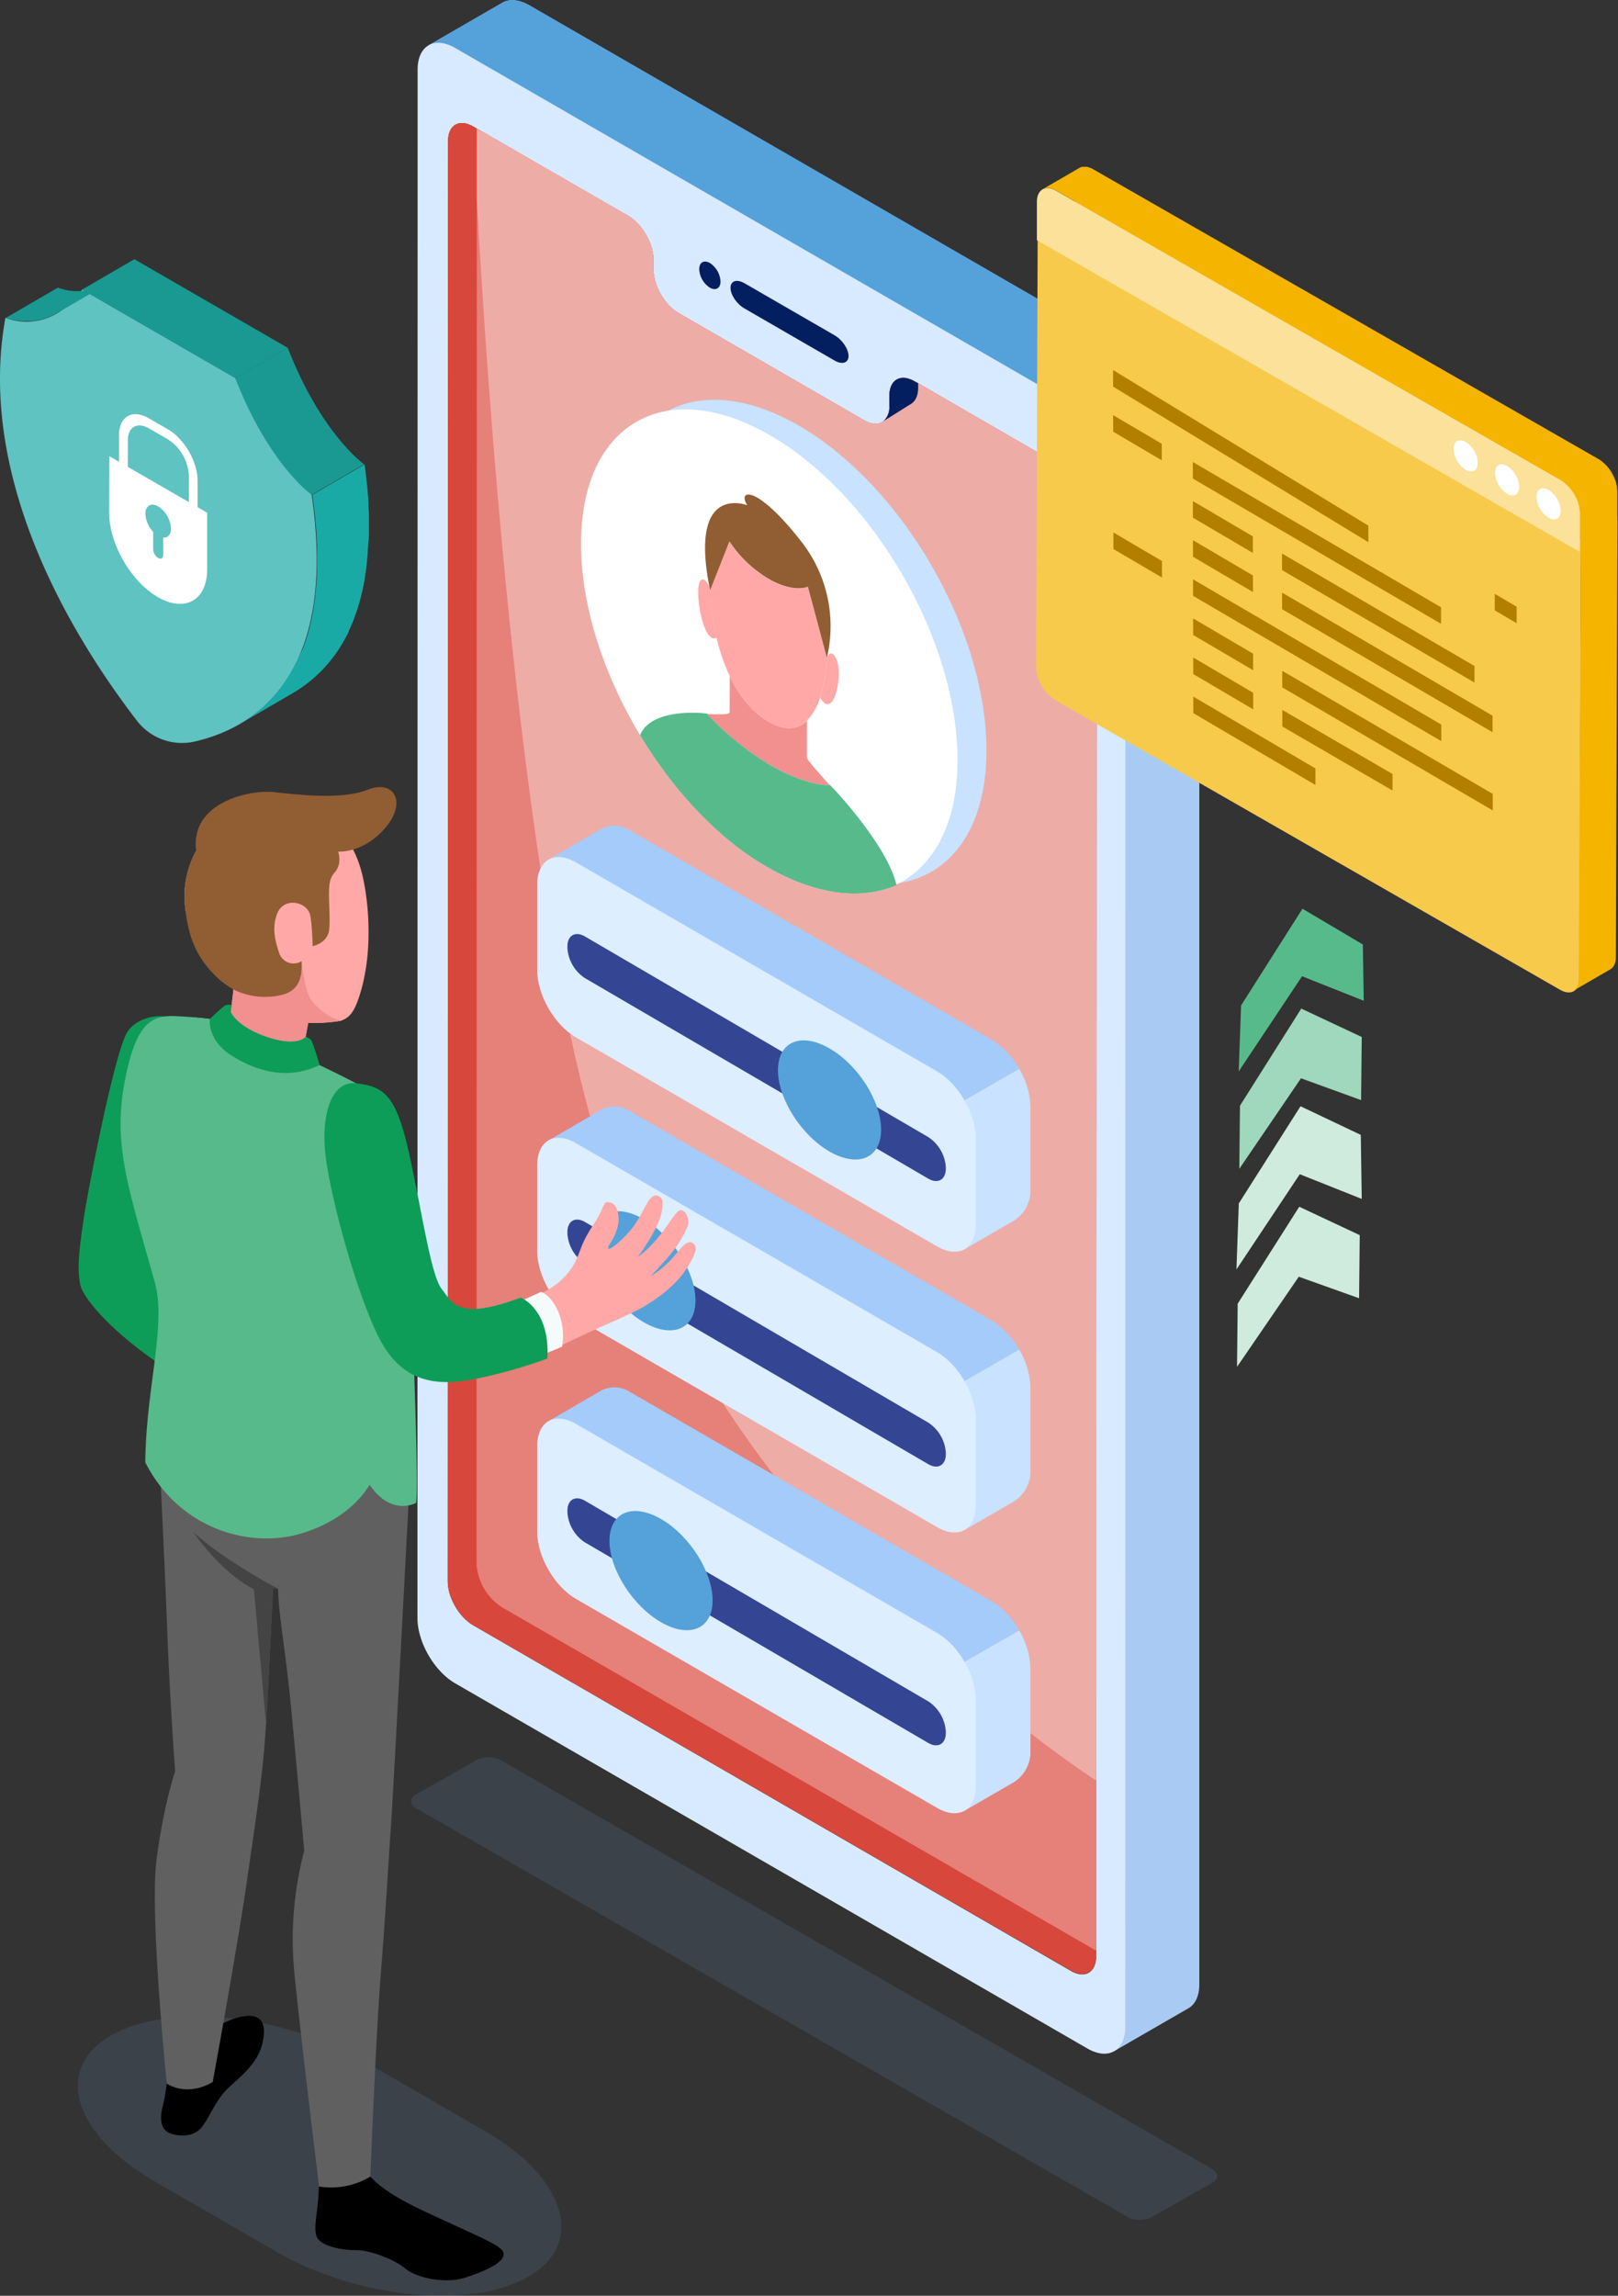
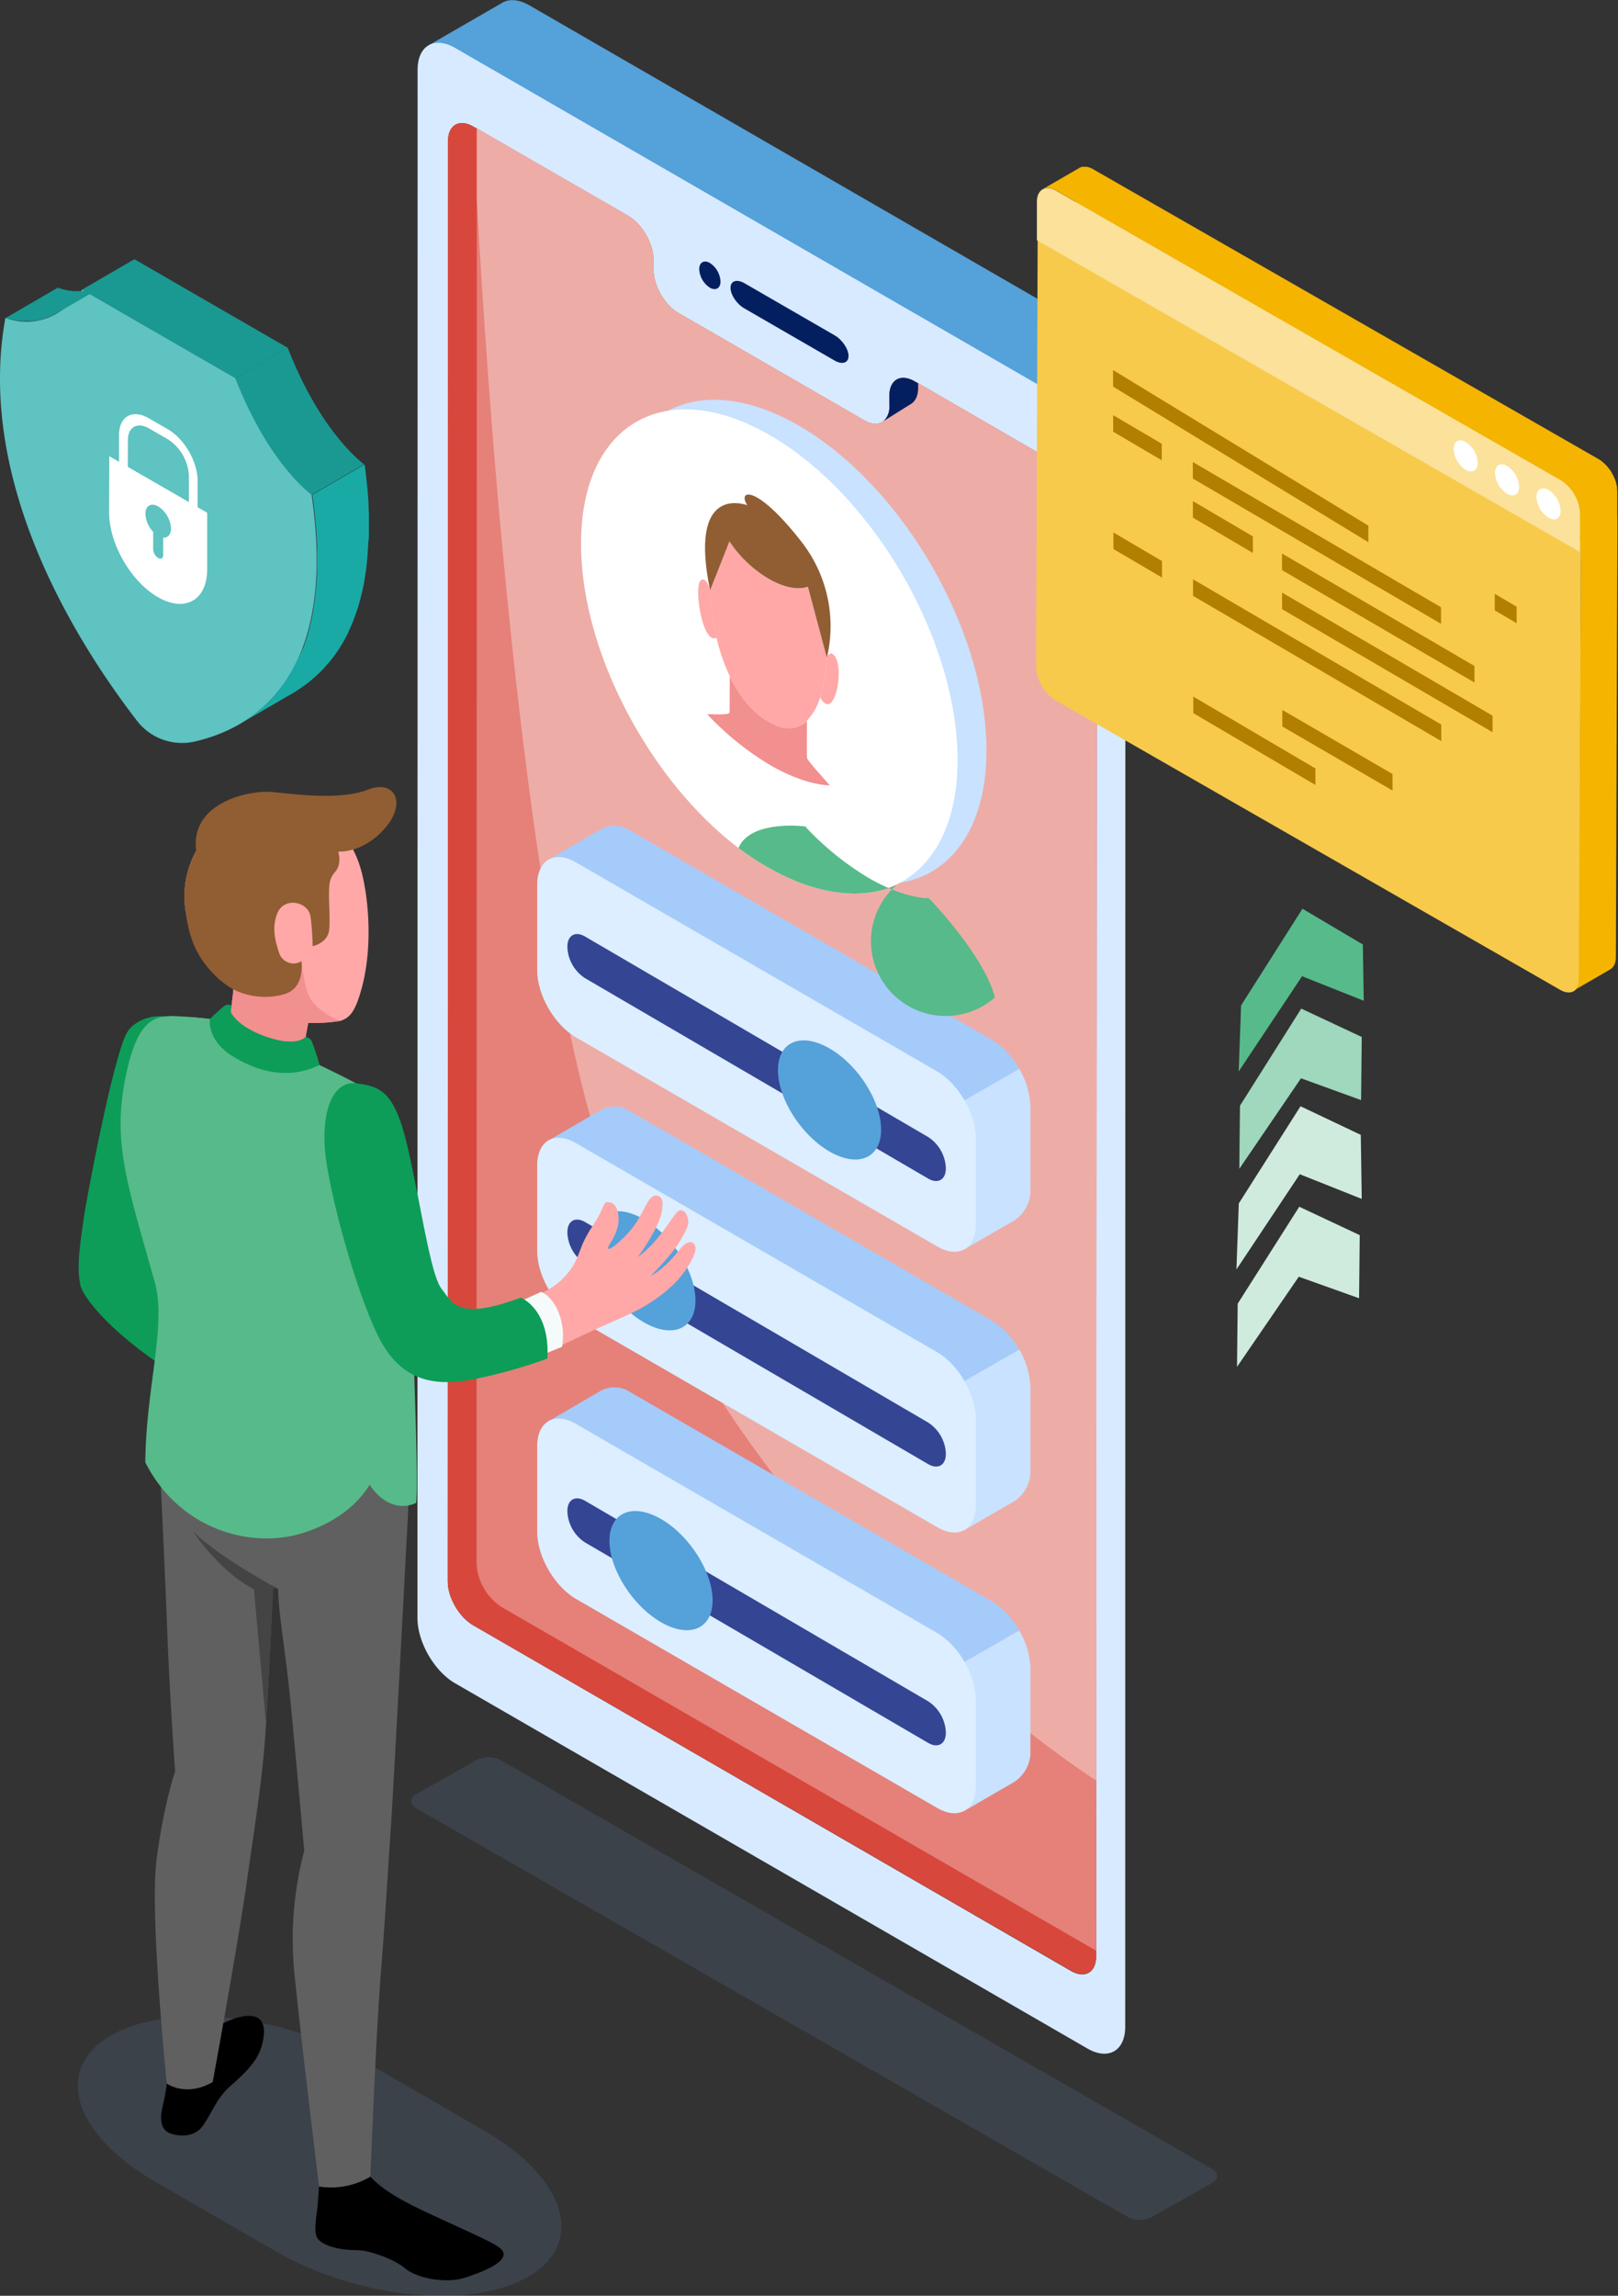
<svg xmlns="http://www.w3.org/2000/svg" viewBox="0 0 523.24 742.09">
  <rect x="0" y="0" width="523.24" height="742.09" fill="#333333" stroke="none" />
  <defs>
    <clipPath id="clip-path">
      <path d="M76.11,122.22,93,112.4c10.63,27.33,24,37.16,24.67,37.68l-16.9,9.82C100.08,159.38,86.74,149.55,76.11,122.22Z" fill="#199992" />
    </clipPath>
  </defs>
  <g style="isolation: isolate">
    <g id="Layer_1" data-name="Layer 1">
      <g>
        <g>
          <path d="M156.63,688.74l-39.06-22.56c-26.49-15.29-63.08-19-81.71-8.2s-12.28,31.88,14.22,47.17L89.13,727.7c26.5,15.3,63.08,19,81.72,8.22S183.12,704,156.63,688.74Z" fill="#6b99d1" opacity="0.15" style="mix-blend-mode: multiply" />
          <g>
            <g>
              <g>
-                 <path d="M384.2,649.23v0L360.33,663l-4.09-33.44L167.9,520.81c-6.74-3.89-12.2-13.35-12.2-21.13l0-412.26-17-72.82L162.57.81h0l0,0h0c2.2-1.24,5.23-1,8.57.88l204.5,118.07c6.74,3.89,12.2,13.36,12.2,21.13l0,500.43C387.88,645.25,386.47,648,384.2,649.23Z" fill="#a9cbf3" />
                <path d="M138.69,14.6,162.57.81h0l0,0h0c2.2-1.24,5.23-1,8.57.88l204.5,118.07a25,25,0,0,1,8.63,9.11l-109.11,63L155.72,124.49V87.42Z" fill="#55a1d9" />
                <g>
                  <path d="M135,523c0,7.79,5.44,17.23,12.21,21.13L351.72,662.2c6.71,3.85,12.16.7,12.16-7.05l.05-500.45c0-7.8-5.45-17.23-12.21-21.13L147.21,15.51c-6.72-3.9-12.16-.75-12.16,7Zm9.81-11.79.1-465.61c0-5.21,3.66-7.27,8.12-4.69l50.15,28.92c4.46,2.63,8.13,8.93,8.13,14.09v3.24c0,5.21,3.61,11.51,8.12,14.09l60,34.66c2.25,1.31,4.32,1.45,5.77.61v0a3.89,3.89,0,0,0,.47-.28,6.14,6.14,0,0,0,1.93-5v-3.24c0-5.16,3.61-7.28,8.12-4.69l1.18.65,49.58,28.7c4.47,2.58,8.13,8.92,8.13,14.08l-.14,465.66c0,5.21-3.62,7.28-8.13,4.7L152.94,525.31C148.43,522.67,144.81,516.38,144.81,511.17Z" fill="#d8eaff" />
                  <path d="M269.88,108.37,240.77,91.56c-2.5-1.44-4.53-.79-4.53,1.47s2,5.25,4.53,6.69l29.11,16.82c2.5,1.44,4.53.78,4.53-1.47S272.38,109.82,269.88,108.37Z" fill="#031f60" />
                  <path d="M233,91c0,2.18-1.53,3.07-3.43,2A7.59,7.59,0,0,1,226.12,87c0-2.18,1.53-3.07,3.43-2A7.57,7.57,0,0,1,233,91Z" fill="#031f60" />
                </g>
                <path d="M144.81,511.17c0,5.21,3.62,11.5,8.13,14.14L346.36,637c4.51,2.58,8.13.51,8.13-4.7v-1.78l.14-463.88c0-5.16-3.66-11.5-8.13-14.08l-49.58-28.7-1.18-.65c-4.51-2.59-8.12-.47-8.12,4.69v3.24c0,5.22-3.66,7.33-8.17,4.7l-60-34.66c-4.51-2.58-8.12-8.88-8.12-14.09V83.88c0-5.16-3.67-11.46-8.13-14.09l-49-28.26L153,40.87c-4.46-2.58-8.12-.52-8.12,4.69Z" fill="#d8473c" />
                <path d="M153,40.87l1.17.66,9.69,5.58V506.46L146,516.77a15.27,15.27,0,0,1-1.21-5.6l.1-465.61C144.91,40.35,148.57,38.29,153,40.87Z" fill="#d8473c" />
                <path d="M154.11,505.35a18,18,0,0,0,8.13,14.13L354.49,630.55l.14-463.88c0-5.16-3.66-11.5-8.13-14.08l-49.58-28.7v1.46c0,5.21-3.67,7.33-8.18,4.69l-1.12-.65v1.78c0,5.22-3.66,7.33-8.17,4.7l-60-34.66c-4.51-2.58-8.12-8.88-8.12-14.09V83.88c0-5.16-3.67-11.46-8.13-14.09l-49-28.26Z" fill="#e58179" />
                <path d="M189.82,357.11c-22.44-84.72-32.46-234.83-35.62-292.63v-23l49,28.26c4.46,2.63,8.13,8.93,8.13,14.09v3.24c0,5.21,3.61,11.51,8.12,14.09l60,34.66c4.51,2.63,8.17.52,8.17-4.7v-1.78l1.12.65c4.51,2.64,8.18.52,8.18-4.69v-1.46l49.58,28.7c4.47,2.58,8.13,8.92,8.13,14.08l-.13,408.92C351.86,573.9,225.82,493,189.82,357.11Z" fill="#eeaca7" />
                <path d="M285.69,136.15l9-5.64c1.5-1,2.21-2.81,2.21-5.16v-1.46l-1.18-.65c-4.51-2.59-8.12-.47-8.12,4.69v3.24A6.14,6.14,0,0,1,285.69,136.15Z" fill="#031f60" />
              </g>
              <path d="M392,701.12,161.87,568.94a8.53,8.53,0,0,0-7.76,0L134.55,580c-2.14,1.24-2.14,3.25,0,4.49L364.7,716.63a8.56,8.56,0,0,0,7.76,0l19.52-11C394.12,704.37,394.12,702.36,392,701.12Z" fill="#6b99d1" opacity="0.15" style="mix-blend-mode: multiply" />
            </g>
            <g>
              <g>
                <g>
                  <g>
                    <path d="M311.85,403.85,328,394.51a11.59,11.59,0,0,0,5.23-9.05v-27.7a25.63,25.63,0,0,0-3.65-12.32l-48.11,27.63Z" fill="#c8e2ff" />
                    <path d="M320.75,336.11,202.88,267.94a9.34,9.34,0,0,0-8.4,0l-17.18,10,104.18,95.17,48.11-27.63A25.59,25.59,0,0,0,320.75,336.11Z" fill="#a5cbfa" />
                  </g>
                  <path d="M186.22,278.73l116.86,67.61c6.9,4,12.5,13.67,12.5,21.65v27.7c0,8-5.6,11.21-12.5,7.22L186.22,335.3c-6.91-4-12.5-13.68-12.5-21.65V286C173.72,278,179.32,274.75,186.22,278.73Z" fill="#dceeff" />
                </g>
                <path d="M300.13,367.52,189.18,302.71c-3.15-1.82-5.69-.35-5.69,3.28v.32a12.57,12.57,0,0,0,5.69,9.87l111,64.8c3.14,1.82,5.69.35,5.69-3.28v-.33A12.57,12.57,0,0,0,300.13,367.52Z" fill="#344593" />
                <path d="M284.94,365.17v.2c-.11,9.06-7.53,12.13-16.68,6.85s-16.57-16.93-16.68-26.11v-.2c0-9.21,7.47-12.36,16.68-7l.16.09C277.56,344.32,284.94,356,284.94,365.17Z" fill="#55a1d9" />
              </g>
              <g>
                <g>
                  <g>
                    <path d="M311.85,494.6,328,485.27a11.6,11.6,0,0,0,5.23-9.06v-27.7a25.69,25.69,0,0,0-3.65-12.32l-48.11,27.63Z" fill="#c8e2ff" />
                    <path d="M320.75,426.86,202.88,358.7a9.31,9.31,0,0,0-8.4,0l-17.18,10,104.18,95.16,48.11-27.63A25.67,25.67,0,0,0,320.75,426.86Z" fill="#a5cbfa" />
                  </g>
                  <path d="M186.22,369.49l116.86,67.6c6.9,4,12.5,13.67,12.5,21.65v27.7c0,8-5.6,11.2-12.5,7.21L186.22,426.06c-6.91-4-12.5-13.68-12.5-21.66V376.71C173.72,368.73,179.32,365.5,186.22,369.49Z" fill="#dceeff" />
                </g>
                <path d="M300.13,459.81,189.18,395c-3.15-1.81-5.69-.34-5.69,3.29v.32a12.56,12.56,0,0,0,5.69,9.86l111,64.81c3.14,1.81,5.69.34,5.69-3.29v-.32A12.6,12.6,0,0,0,300.13,459.81Z" fill="#344593" />
                <path d="M224.91,420.39v.2c-.11,9.06-7.54,12.13-16.68,6.85s-16.58-16.93-16.68-26.11v-.2c0-9.21,7.47-12.36,16.68-7l.15.09C217.52,399.54,224.91,411.23,224.91,420.39Z" fill="#55a1d9" />
              </g>
              <g>
                <g>
                  <g>
                    <path d="M311.85,585.35,328,576a11.6,11.6,0,0,0,5.23-9.06v-27.7A25.62,25.62,0,0,0,329.59,527l-48.11,27.62Z" fill="#c8e2ff" />
                    <path d="M320.75,517.61,202.88,449.45a9.34,9.34,0,0,0-8.4,0l-17.18,10,104.18,95.16L329.59,527A25.63,25.63,0,0,0,320.75,517.61Z" fill="#a5cbfa" />
                  </g>
                  <path d="M186.22,460.24l116.86,67.61c6.9,4,12.5,13.67,12.5,21.64v27.7c0,8-5.6,11.2-12.5,7.22l-116.86-67.6c-6.91-4-12.5-13.68-12.5-21.65v-27.7C173.72,459.49,179.32,456.26,186.22,460.24Z" fill="#dceeff" />
                </g>
                <path d="M300.13,549.92,189.18,485.11c-3.15-1.81-5.69-.35-5.69,3.29v.32a12.56,12.56,0,0,0,5.69,9.86l111,64.81c3.14,1.81,5.69.34,5.69-3.29v-.32A12.6,12.6,0,0,0,300.13,549.92Z" fill="#344593" />
                <path d="M230.45,517.32v.2c-.11,9.05-7.54,12.13-16.68,6.85s-16.58-16.93-16.68-26.11v-.2c0-9.21,7.47-12.37,16.68-7.05l.16.09C223.07,496.47,230.45,508.16,230.45,517.32Z" fill="#55a1d9" />
              </g>
            </g>
            <g>
              <path d="M34.5,365c-.87,7.53-10.11,38.61-8.18,49.73s32.85,31.1,32.85,31.1l4.26-19L50.34,413.93a10.76,10.76,0,0,1-3.11-9.22L51,378.58Z" fill="#ffa8a7" />
              <path d="M50.71,402.86l12.72-57.29c1.71-21.27-17.77-19.41-22.28-11.93S27.46,390.05,27,394.43c-1.69,11.07-2,16.46-1,21S37.87,433,59.17,445.78l4.26-19Z" fill="#0d9d58" />
              <path d="M53.94,673.45A63.49,63.49,0,0,1,52.57,681c-.79,3.26-1,7.51,2.71,8.68s7.85.79,10.2-2.38c2.93-4,4.46-8.88,8.71-12.72,4.07-3.69,9.12-7.86,10.58-13.74,1.33-5.31.48-8.62-3.14-9.15-4.58-.67-11.83,3.17-15.54,5.9C63.41,659.52,53.94,673.45,53.94,673.45Z" />
              <path d="M103.33,704.32s-.27,4.22-.52,7.58-1.45,8.7-.37,11.18,6.6,4.32,13.1,4.27c4.21,0,12.38,3.22,15.26,5.73,4.14,3.59,13.61,5,19.2,3.27s11.77-4.33,12.71-6.91-2-3.85-15.6-10.09-23.68-10.55-29-17.75Z" />
              <path d="M50.64,601c2.32-17.83,6-28.42,6-28.42S54.82,548.06,54,524.81C53,499.69,51.44,468.22,51,462l81.43,18.11s-5.12,97.36-6,110.12-1.89,30.43-3.21,46.81c-1.67,20.7-3.45,66.54-3.45,66.54a24.76,24.76,0,0,1-16.59,3.2s-7-57.17-8.23-71.85a112.19,112.19,0,0,1,3.44-36.7s-2.26-25.23-4.23-46c-1.76-18.51-4-29.58-4.24-38.63l-1.62-.87s-1.65,35.93-2.55,48.68-2.77,25-6.21,48.68C76.56,630.62,68.79,673,68.79,673c-8.61,5-14.85.5-14.85.5S48.31,618.85,50.64,601Z" fill="#606060" />
              <path d="M89.91,513.57s-18.29-9.69-27.44-18.43c0,0,8.5,12.87,19.65,18.58,0,0,4,44.63,3.95,43.75l2.29-44Z" fill="#444" />
              <path d="M62.53,328.93c6.2.29,10.82,1.89,11.6.06.6-1.42,1.41-9.69,1.41-9.69-.72-1.8-1.33-3.73-1.33-3.73a30.18,30.18,0,0,1-14.38-22.68A30.5,30.5,0,0,1,87,259.39c15.75-1.64,27.34,9.42,30.44,24.62,1.66,7.51,3.15,22.4-.57,35.78-2,7.16-3.71,9.21-6.76,10.19a56.12,56.12,0,0,1-10.46.69h0s-.83,4.65-1.41,7.64-.35,4.56,5.6,8.22-9,11.2-18.75,10.46-20.74-6.63-23.75-12.95C58,337,58.28,328.72,62.53,328.93Z" fill="#ffa8a7" />
              <path d="M62.53,328.93c6.2.29,10.82,1.89,11.6.06.6-1.42,1.41-9.69,1.41-9.69-.72-1.8-1.33-3.73-1.33-3.73a30.86,30.86,0,0,1-7.3-6.27l20.59,6.8,6-1.22,2.44-1.4,1.59-2.84c0,.4.94,9.39,3,12.44s7.14,6.6,9.94,6.77l-.34.13a56.12,56.12,0,0,1-10.46.69h0s-.83,4.65-1.41,7.64c-.52,2.69-.34,4.26,4.08,7.23L94,352l-25-.41c-.68-.43-1.34-.86-2-1.32l-7.45-11.48C58.37,333.44,59.33,328.77,62.53,328.93Z" fill="#f28f8f" />
              <path d="M70.9,316.6c-7.64-7-10.05-13.91-11.07-23.71A30.5,30.5,0,0,1,87,259.39c10.86-1.13,19.73,3.77,25.22,11.91a17.27,17.27,0,0,1-2.85,4s1.37,3.89-1.09,6.65c-1.77,2-1.87,4-1.89,7.41,0,2.89.38,8,.07,11.1-.43,4.42-5.35,5.38-5.35,5.38s-.26-9.9-1.13-10.94c-1.67-3.66-8.39-4.75-10.38.5-1.63,4.34-.77,8.25.61,12.44a4.92,4.92,0,0,0,7.35,2.84c-.06,2,.74,8.9-5.88,10.76a22.9,22.9,0,0,1-16.18-1.61A29.76,29.76,0,0,1,70.9,316.6Z" fill="#915d33" />
              <path d="M109.36,275.26s7.91.74,15.12-7.52,3.15-15.92-5.56-12.47-23.27,1.5-30.63.75-26.9,3.21-24.86,19Z" fill="#915d33" />
              <path d="M71.51,329.85c-1.72,4.28,2.64,9.52,14.29,13.18s12.7-1,12.7-1,17.07,7.78,22.63,11.67c7,4.88,10.1,19,11,42.9,1.09,27.62,3.37,82.11,2.45,89.18,0,0-7.91,4.57-15.06-5.82-4.26,7-12,12.71-22.18,15.75-16.43,4.9-39.31-1.3-50.35-23,.19-24.22,7-44.55,3-58.5-9-31.95-13.7-45-9.34-66.26,3.6-17.5,8.64-19.68,15.56-19.51A145,145,0,0,1,71.51,329.85Z" fill="#57ba8a" />
              <path d="M74.88,325a2.21,2.21,0,0,0-2.35.22c-1.25.88-4.66,4.15-4.66,4.15s-1.05,6.83,7.2,11.95,18.11,7.83,28.28,2.95a78.31,78.31,0,0,0-2.57-7.78,2.78,2.78,0,0,0-2-1.3s-2.58,3.34-12.43,0-11.71-8.07-11.71-8.07Z" fill="#0d9d58" />
              <path d="M158.45,423.87c-13.72,3.46-16.95-5.19-18.75-12.36-4.36-17.34-6.72-33-10-42.85-3.83-11.61-7.85-13.46-13.49-15.72-6.62-2.66-12.32,2.94-10.12,17.72,2.61,17.47,6,29.75,12.58,50.44,1.7,5.4,5.53,15,11.26,19.63,7.08,5.73,17.74,5.48,33.87,1.47,6.89-1.72,14.43-5.83,27.44-11.9,3.49-1.62,6.21-2.71,12.92-5.83s13.68-8.34,17.2-13.43,4-7.47,3.26-8.64c-.9-1.45-2.5-1.13-4.37,1s-4.61,6-9.87,9.14c0,0,4.33-4.48,6.68-7.39a37.11,37.11,0,0,0,5.19-8.48c1.24-3-1.32-7-3.25-4.89s-2.87,4.28-6.42,8.53a37.13,37.13,0,0,1-6.36,6.07,69.76,69.76,0,0,0,5.86-9.42c2.25-4.61,2.23-7,2.13-8.52s-2.28-3.39-4.34-.46c-1.85,2.64-3.06,6.77-7.37,11.25-3.13,3.26-5.79,5.13-5.87,4.23s1.9-2.69,3-6.47c1.07-3.61,0-7.79-2.11-8.23s-1.68-.32-3.36,3.22-4.27,6.16-6.24,11.34c-1.73,4.55-2.52,6.4-5.64,9.71C179,416.62,171.49,420.58,158.45,423.87Z" fill="#ffa8a7" />
              <path d="M167.34,421.07l7.68-3.49c4.48,1.92,8.16,9.68,6.74,17.75l-9.34,3.82Z" fill="#f5fbfb" />
              <path d="M115.25,350.19c8.92,1.06,12.89,3.59,17.18,23.29s7,38.87,10.43,43.21,5,10.44,25.56,2.75c0,0,9.53,3.72,8.59,19.71a161.6,161.6,0,0,1-23.55,6.63c-12.44,2.41-23.84,1.28-31.38-14.34S106.5,385.25,105.2,372.8,107.1,349.21,115.25,350.19Z" fill="#0d9d58" />
            </g>
          </g>
        </g>
        <g>
          <path d="M341.83,71.62c-3.44-2-6.25-.39-6.26,3.57l-.51,140.38a13.72,13.72,0,0,0,6.22,10.77l163.23,93.6c3.45,2,6.25.4,6.26-3.56L511.28,176a13.71,13.71,0,0,0-6.21-10.77Z" fill="#f7ca4c" />
          <path d="M340.8,71.14a3.81,3.81,0,0,0-.44-.15l-.27-.08-.26-.06-.33,0-.19,0a2.67,2.67,0,0,0-.4,0h-.09a3.4,3.4,0,0,0-.46.06l-.11,0-.34.1-.11,0a3,3,0,0,0-.41.19l12-7,0,0a2.3,2.3,0,0,1,.32-.15l.06,0,.1,0L350,64l.18,0,.11,0,.06,0,.38,0h.51l.19,0,.17,0,.16,0,.26.06.13,0,.14.05a3.81,3.81,0,0,1,.44.15l.16,0,.09.05a7.08,7.08,0,0,1,.78.39L517,158.28a8.33,8.33,0,0,1,1.18.82c.12.09.24.21.36.31s.37.31.55.49l.24.25.2.22a2.83,2.83,0,0,1,.24.25c.18.2.35.41.51.62s.11.15.16.22l.09.12.16.22q.19.27.36.54l.33.53,0,0,0,0,.25.44.27.53.22.49v.05c.08.19.16.37.23.56s.15.39.21.59.06.2.1.3l0,.12c0,.07.05.14.07.21.06.24.12.48.17.72s0,.29.08.44,0,.15,0,.22l0,.21a8.42,8.42,0,0,1,.08,1.22l-.51,140.38c0,2-.7,3.35-1.82,4l-12,6.95c1.12-.65,1.82-2,1.82-4L511.28,176a10,10,0,0,0-.11-1.43c0-.07,0-.15,0-.22a13.49,13.49,0,0,0-.31-1.37.56.56,0,0,1,0-.12c-.16-.5-.34-1-.55-1.48v0c-.22-.5-.46-1-.73-1.46l0,0a14.46,14.46,0,0,0-.87-1.33.83.83,0,0,1-.08-.12,13.93,13.93,0,0,0-.92-1.09,2.09,2.09,0,0,0-.2-.22c-.26-.27-.52-.51-.79-.74s-.24-.22-.36-.31a8.85,8.85,0,0,0-1.17-.82L341.83,71.62c-.27-.15-.53-.27-.78-.38Z" fill="#f4b400" />
          <g style="isolation: isolate">
            <path d="M341.58,61.67c-3.44-2-6.25-.4-6.26,3.56l0,12.42L511,178.46,511,166a13.7,13.7,0,0,0-6.22-10.77Z" fill="#fbe199" />
            <path d="M522.91,157.87a1.52,1.52,0,0,0,0-.21c0-.07,0-.15,0-.22s0-.29-.07-.44-.11-.47-.18-.71l-.06-.21a.93.93,0,0,1,0-.13l-.09-.3c-.07-.19-.14-.39-.22-.59s-.14-.37-.22-.56l0,0v0l-.22-.49-.27-.53-.24-.43,0,0,0-.05-.32-.53-.36-.54-.17-.22a.76.76,0,0,1-.08-.11l-.17-.23c-.16-.21-.33-.41-.5-.61s-.17-.17-.24-.26l-.21-.22-.24-.25c-.17-.17-.36-.32-.55-.48l-.36-.32a9.9,9.9,0,0,0-1.17-.82L353.54,54.72a8.9,8.9,0,0,0-.87-.44l-.28-.09-.22-.08-.24-.08c-.18-.05-.37-.09-.54-.12l-.24,0h-.64l-.38,0-.08,0H350a1.8,1.8,0,0,0-.22.06l-.33.11-.31.15,0,0-12,6.95a3.16,3.16,0,0,1,.9-.34h.06a3.65,3.65,0,0,1,1-.05h.09a4.92,4.92,0,0,1,1,.22l.22.08a6.18,6.18,0,0,1,1.15.53l163.24,93.6a9.9,9.9,0,0,1,1.17.82c.13.1.24.21.36.32s.54.47.79.73l.21.22c.31.35.62.71.91,1.1a.44.44,0,0,1,.08.11,12.65,12.65,0,0,1,.87,1.33l0,0a14,14,0,0,1,.73,1.45v0a11.9,11.9,0,0,1,.55,1.47.93.93,0,0,0,0,.13,13.31,13.31,0,0,1,.31,1.36c0,.07,0,.15,0,.22A10.22,10.22,0,0,1,511,166l0,12.42,12-7,0-12.42A7.21,7.21,0,0,0,522.91,157.87Z" fill="#f4b400" />
          </g>
          <g>
            <path d="M474,142.87c-2.16-1.24-3.92-.24-3.92,2.24a8.58,8.58,0,0,0,3.89,6.75c2.16,1.24,3.92.24,3.92-2.24A8.61,8.61,0,0,0,474,142.87Z" fill="#fff" />
            <path d="M487.38,150.62c-2.17-1.25-3.92-.25-3.93,2.23a8.59,8.59,0,0,0,3.91,6.76c2.15,1.24,3.91.24,3.92-2.24A8.62,8.62,0,0,0,487.38,150.62Z" fill="#fff" />
            <path d="M500.8,158.37c-2.16-1.25-3.92-.25-3.93,2.23a8.6,8.6,0,0,0,3.9,6.75c2.17,1.25,3.92.25,3.93-2.23A8.59,8.59,0,0,0,500.8,158.37Z" fill="#fff" />
          </g>
          <g>
            <polygon points="375.69 143.44 375.7 148.79 359.99 139.55 359.98 134.2 375.69 143.44" fill="#b27f01" />
            <g style="isolation: isolate">
              <polygon points="450.32 250.19 450.32 255.53 414.69 234.83 414.68 229.48 450.32 250.19" fill="#b27f01" />
-               <polygon points="482.72 256.62 482.74 261.97 414.67 222.19 414.66 216.84 482.72 256.62" fill="#b27f01" />
              <polygon points="425.38 248.39 425.39 253.74 385.91 230.52 385.89 225.17 425.38 248.39" fill="#b27f01" />
              <polygon points="482.67 231.34 482.68 236.69 414.61 196.91 414.6 191.56 482.67 231.34" fill="#b27f01" />
-               <polygon points="405.26 223.94 405.27 229.29 385.88 217.88 385.87 212.53 405.26 223.94" fill="#b27f01" />
              <polygon points="476.82 215.28 476.83 220.63 414.59 184.28 414.58 178.92 476.82 215.28" fill="#b27f01" />
              <polygon points="466.09 234.21 466.1 239.56 385.83 192.61 385.81 187.26 466.09 234.21" fill="#b27f01" />
-               <polygon points="405.18 186.02 405.19 191.37 385.8 179.97 385.79 174.62 405.18 186.02" fill="#b27f01" />
              <polygon points="405.15 173.38 405.17 178.74 385.77 167.33 385.76 161.98 405.15 173.38" fill="#b27f01" />
              <polygon points="466.01 196.3 466.02 201.65 385.75 154.69 385.74 149.34 466.01 196.3" fill="#b27f01" />
              <polygon points="442.51 169.92 442.52 175.27 359.96 124.97 359.95 119.62 442.51 169.92" fill="#b27f01" />
            </g>
            <polygon points="490.46 196.11 490.47 201.46 483.39 197.3 483.38 191.95 490.46 196.11" fill="#b27f01" />
            <polygon points="375.77 181.35 375.78 186.7 360.07 177.47 360.06 172.12 375.77 181.35" fill="#b27f01" />
-             <polygon points="405.23 211.3 405.25 216.65 385.85 205.25 385.84 199.9 405.23 211.3" fill="#b27f01" />
          </g>
        </g>
        <g style="isolation: isolate">
          <polygon points="68.23 98.1 43.46 83.79 26.56 93.61 51.33 107.92 76.11 122.22 93.01 112.4 68.23 98.1" fill="#199992" />
          <g>
            <path d="M76.11,122.22,93,112.4c10.63,27.33,24,37.16,24.67,37.68l-16.9,9.82C100.08,159.38,86.74,149.55,76.11,122.22Z" fill="#199992" />
            <g clip-path="url(#clip-path)">
              <path d="M117.24,149.75l-.69-.57c-.25-.21-.55-.47-.88-.77s-.65-.59-1-.95-.72-.69-1.11-1.09l-1.15-1.21c-.38-.41-.77-.84-1.18-1.31s-.8-.92-1.22-1.43-.85-1-1.3-1.6-1-1.26-1.48-1.94c-.72-1-1.46-2-2.21-3.13q-1.69-2.49-3.45-5.49c-.72-1.23-1.45-2.54-2.18-3.91-.5-.93-1-1.89-1.49-2.88s-.84-1.73-1.26-2.63-.81-1.75-1.21-2.66-.8-1.83-1.2-2.78-.8-2-1.19-3v0l-16.9,9.82v0c.39,1,.79,2,1.19,3s.8,1.88,1.2,2.78.8,1.8,1.21,2.66.84,1.78,1.26,2.63,1,2,1.49,2.88c.73,1.37,1.46,2.68,2.18,3.91q1.75,3,3.45,5.49c.75,1.11,1.49,2.16,2.21,3.13.5.68,1,1.33,1.48,1.94s.88,1.1,1.3,1.61.83,1,1.22,1.42.8.9,1.18,1.31l1.15,1.21c.39.4.76.76,1.11,1.09s.71.67,1,.95.63.56.88.77l.69.57.44.33,16.9-9.82Z" fill="#199992" />
            </g>
          </g>
          <path d="M100.78,159.9c8.22,56.23-16,74.75-37.81,79.8a18.4,18.4,0,0,1-18.71-6.76C21.45,203.3-7.45,153.12,1.75,102.73c.71.29,14.06,5.87,24.81-9.12l24.77,14.31,24.78,14.3C86.74,149.55,100.08,159.38,100.78,159.9Z" fill="#5ec3c1" />
          <g>
            <path d="M33.09,92.58c-.37.16-.73.31-1.09.44s-.62.21-.93.31l-.46.14c-.45.12-.9.23-1.34.32h0c-.62.12-1.21.2-1.8.26l-.5,0c-.37,0-.73,0-1.08.05h-.44l-1.09,0h-.24q-.63,0-1.2-.12l-.31,0-.76-.13-.36-.07-.58-.13-.32-.08-.49-.14-.26-.07-.45-.15-.13,0L18.78,93l-.1,0h0l-16.9,9.82.12,0h0l.43.17h0l.11,0,.44.15.11,0,.15,0,.49.14.19.05.13,0,.58.13.27.06h.09l.76.13.27,0H6q.57.07,1.2.12h.25c.35,0,.7,0,1.08,0H9c.36,0,.71,0,1.08,0h.29a1.52,1.52,0,0,1,.21,0c.58-.06,1.18-.14,1.8-.26h0c.45-.09.9-.2,1.36-.33l.46-.14c.26-.08.51-.15.76-.24l.17-.07c.36-.12.73-.28,1.09-.44a5.31,5.31,0,0,0,.55-.23c.55-.25,1.11-.54,1.67-.86l16.9-9.82c-.56.32-1.12.61-1.67.86C33.45,92.44,33.27,92.5,33.09,92.58Z" fill="#199992" />
            <path d="M119.31,172c0-.1,0-.19,0-.28,0-.28,0-.57,0-.85,0-.91,0-1.84,0-2.77,0-.21,0-.41,0-.62s0-.53,0-.8c0-.9-.08-1.81-.13-2.74,0-.3,0-.59,0-.89s0-.35,0-.52c-.07-1.13-.17-2.29-.27-3.46l-.06-.69c0-.05,0-.1,0-.14q-.23-2.22-.51-4.53c0-.11,0-.22,0-.33-.13-1.07-.28-2.15-.44-3.25l-16.9,9.82c.18,1.21.33,2.4.48,3.58q.28,2.31.51,4.53c0,.28,0,.55.07.83.1,1.17.2,2.33.27,3.46,0,.48.06.94.09,1.41,0,.93.09,1.84.13,2.75,0,.47,0,.94,0,1.41,0,.94,0,1.86,0,2.78v1.12c0,1.26,0,2.5-.08,3.71l0,.42c0,1.09-.12,2.17-.2,3.22,0,.38-.06.75-.1,1.12-.07.84-.16,1.66-.25,2.47,0,.36-.09.73-.13,1.09-.15,1.15-.32,2.28-.51,3.37a.5.5,0,0,1,0,.12c-.2,1.17-.43,2.29-.68,3.39-.06.28-.12.55-.19.83-.29,1.23-.59,2.44-.93,3.6v0c-.4,1.34-.83,2.62-1.29,3.86,0,.15-.1.3-.16.44Q97,211.68,96,213.71l-.09.2c-.41.86-.84,1.69-1.29,2.5-.11.21-.23.41-.35.62-.37.65-.74,1.28-1.13,1.89l-.32.52c-.48.73-1,1.44-1.46,2.13l-.32.42c-.41.55-.84,1.1-1.27,1.62l-.44.54c-.52.61-1,1.21-1.57,1.78l-.06.06c-.56.59-1.13,1.15-1.71,1.7l-.48.45c-.47.43-.93.85-1.41,1.25l-.41.35q-.88.73-1.8,1.41l-.41.3q-.75.54-1.5,1.05l-.53.34c-.63.41-1.26.81-1.9,1.18l16.89-9.82c.65-.37,1.28-.77,1.91-1.18l.52-.34c.51-.34,1-.69,1.51-1.05l.41-.3c.61-.45,1.21-.92,1.81-1.42l.4-.34c.47-.4.94-.82,1.41-1.25l.48-.45c.58-.55,1.15-1.11,1.71-1.7l.06-.07c.53-.57,1-1.16,1.57-1.77l.44-.54c.43-.52.85-1.06,1.27-1.62l.32-.42c.5-.69,1-1.4,1.46-2.13l.11-.16.21-.36c.39-.61.76-1.24,1.13-1.89.12-.21.24-.41.35-.63.45-.81.88-1.63,1.29-2.49l0-.07s0-.09,0-.13q1-2,1.81-4.27l.06-.13c0-.1.06-.21.1-.31.46-1.25.89-2.53,1.29-3.87v0h0c.34-1.16.65-2.37.94-3.6,0-.15.08-.29.11-.44s0-.26.08-.39c.25-1.1.48-2.22.68-3.38v0s0-.09,0-.12q.28-1.65.51-3.36c0-.15,0-.29.06-.44s0-.44.07-.65c.09-.81.18-1.64.25-2.47,0-.24.06-.47.08-.72s0-.27,0-.4c.08-1.06.15-2.13.2-3.22,0-.12,0-.24,0-.36v-.06C119.28,174.45,119.3,173.21,119.31,172Z" fill="#1aaaa6" />
          </g>
          <path d="M63.9,163.94l0-8.59c0-6.08-4.28-13.51-9.58-16.57l-6.2-3.58c-5.29-3.06-9.62-.61-9.64,5.48l0,8.59-3.14-1.82-.05,18.23c0,10,7,22.3,15.79,27.35S67,194,67,184L67,165.75ZM41.36,142.32c0-4.28,3-6,6.78-3.87l6.2,3.58a14.88,14.88,0,0,1,6.74,11.68l0,8.59L41.33,150.91Zm11.41,31.46,0,5.67c0,1-.73,1.43-1.62.92a3.57,3.57,0,0,1-1.62-2.79l0-5.67a9.13,9.13,0,0,1-2.5-5.83c0-2.63,1.86-3.69,4.15-2.37a9.12,9.12,0,0,1,4.12,7.14C55.29,172.81,54.25,173.9,52.77,173.78Z" fill="#fff" />
        </g>
        <g>
          <path d="M319,242.72c0,20.36-7.68,34.32-19.8,40.13a29.29,29.29,0,0,1-5.34,1.94c-10.33,2.46-22.92.15-36.5-7.7a90.5,90.5,0,0,1-8.71-5.72l-.46-.34C236,261.7,225,248.88,216.33,234.55c-11.81-19.6-19.15-42-19.1-62.14.12-38.65,27.46-54.24,61.09-34.83S319.13,204.08,319,242.72Z" fill="#c8e2ff" />
          <path d="M309.65,245.82c0,20.36-7.67,34.31-19.8,40.12a28.34,28.34,0,0,1-5.34,1.95c-10.33,2.46-22.92.15-36.49-7.7a90.64,90.64,0,0,1-8.72-5.72l-.46-.34C226.61,264.8,215.59,252,207,237.64c-11.82-19.59-19.16-42-19.1-62.14.11-38.64,27.46-54.23,61.08-34.82S309.77,207.17,309.65,245.82Z" fill="#fff" />
          <path d="M227.84,187.48a1,1,0,0,0-1.08,0c-2.31,1.32-.26,16.55,3.32,18.62a1.54,1.54,0,0,0,1.66,0,82.43,82.43,0,0,1-2-15.21l-.08-.05C229.6,190.69,229,188.15,227.84,187.48Z" fill="#ffa8a7" />
          <path d="M235.9,175l-6.2,15.62a1.55,1.55,0,0,1,0,.22,82.43,82.43,0,0,0,2,15.21A62,62,0,0,0,236,218.59l.1.21a36.82,36.82,0,0,0,7.64,10.89l.22.21.22.2.22.2.23.2.38.32.22.18.37.3.25.19.25.19.29.22.33.23.27.18.26.18.27.17.27.17.29.18.35.21.28.16.26.14.27.14.26.14.13.06.26.13.71.32.24.09a2,2,0,0,0,.23.1l.25.09c4,1.45,7.15.68,9.6-1.63a17.92,17.92,0,0,0,4.3-7.55,50,50,0,0,0,2.1-12.83c0-.06,0-.13,0-.2l-6.09-22.71c-.23.1-4.69,2.06-12.68-2.55A39.1,39.1,0,0,1,235.9,175Z" fill="#ffa8a7" />
          <path d="M236,218.59c0,.43-.05,9.17-.05,11.71-.44.8-3.38.63-7.27.53a93.15,93.15,0,0,0,20.47,16.53c11.62,6.71,19.13,6.49,19.19,6.49-3.9-4.41-6.88-7.68-7.38-8.86-.07-2.81,0-11.86,0-12-2.45,2.31-5.63,3.08-9.6,1.63l-.22-.08-.24-.09-.24-.1L250,234l-.1,0-.14-.07-.12-.06-.13-.06-.14-.07-.12-.07-.15-.07-.12-.07-.17-.09-.37-.21-.27-.16-.26-.16-.11-.07-.16-.1-.11-.07-.16-.1-.11-.07-.16-.11-.1-.07-.19-.12-.33-.24-.25-.18-.12-.09-.13-.1-.12-.09-.14-.1-.11-.09-.14-.11-.12-.09-.11-.1-.13-.11-.36-.29a.52.52,0,0,0-.11-.1l-.14-.12a2.33,2.33,0,0,0-.25-.22,3.06,3.06,0,0,0-.24-.22l-.22-.21a36.85,36.85,0,0,1-7.65-10.86C236.07,218.73,236,218.66,236,218.59Z" fill="#f28f8f" />
          <path d="M269.21,211.36c-1.16-.66-1.77,1.17-1.81,1.27l-.07,0a50.41,50.41,0,0,1-2.11,12.83,5.07,5.07,0,0,0,1.65,1.94c3.58,2.06,5.71-10.75,3.41-14.73A3.3,3.3,0,0,0,269.21,211.36Z" fill="#ffa8a7" />
          <path d="M245,160.92c-4-2.29-5.2-.55-3.36,2.39-1-.33-19.06-6.73-12,27.51L235.9,175a39.1,39.1,0,0,0,12.67,12.09c8,4.61,12.45,2.65,12.68,2.55l6.15,23a44.3,44.3,0,0,0-8.09-37.35C252.92,167.05,248.08,162.73,245,160.92Z" fill="#915d33" />
-           <path d="M289.9,286.1a30.43,30.43,0,0,1-5.39,1.79c-10.33,2.46-22.92.15-36.49-7.7a90.64,90.64,0,0,1-8.72-5.72l-.46-.34C226.61,264.8,215.59,252,207,237.64c4-10,24.95-6.72,21.71-6.8a94.29,94.29,0,0,0,20.47,16.53c11.63,6.71,19.13,6.48,19.19,6.48-3.33-3.77,18,17.58,21.51,32.09A.58.58,0,0,1,289.9,286.1Z" fill="#57ba8a" />
+           <path d="M289.9,286.1a30.43,30.43,0,0,1-5.39,1.79c-10.33,2.46-22.92.15-36.49-7.7a90.64,90.64,0,0,1-8.72-5.72l-.46-.34c4-10,24.95-6.72,21.71-6.8a94.29,94.29,0,0,0,20.47,16.53c11.63,6.71,19.13,6.48,19.19,6.48-3.33-3.77,18,17.58,21.51,32.09A.58.58,0,0,1,289.9,286.1Z" fill="#57ba8a" />
        </g>
        <g>
          <polygon points="420.16 390.07 400.25 421.41 400.04 441.82 420.01 412.69 439.51 419.65 439.72 399.25 420.16 390.07" fill="#cfebde" fill-rule="evenodd" />
          <polygon points="420.57 357.59 400.61 389 399.85 410.34 420.33 379.56 440.37 387.54 440.06 366.84 420.57 357.59" fill="#cfebde" fill-rule="evenodd" />
          <polygon points="401.35 325 400.58 346.25 400.58 346.26 400.58 346.33 421.07 315.56 441.02 323.49 440.72 305.29 421.2 293.74 401.35 325" fill="#57ba8b" fill-rule="evenodd" />
          <polygon points="420.81 326.02 400.99 357.41 400.78 377.73 400.77 377.74 400.78 377.81 420.72 348.55 440.16 355.6 440.37 335.19 440.32 335.17 420.81 326.02" fill="#9fd8bc" fill-rule="evenodd" />
        </g>
      </g>
    </g>
  </g>
</svg>